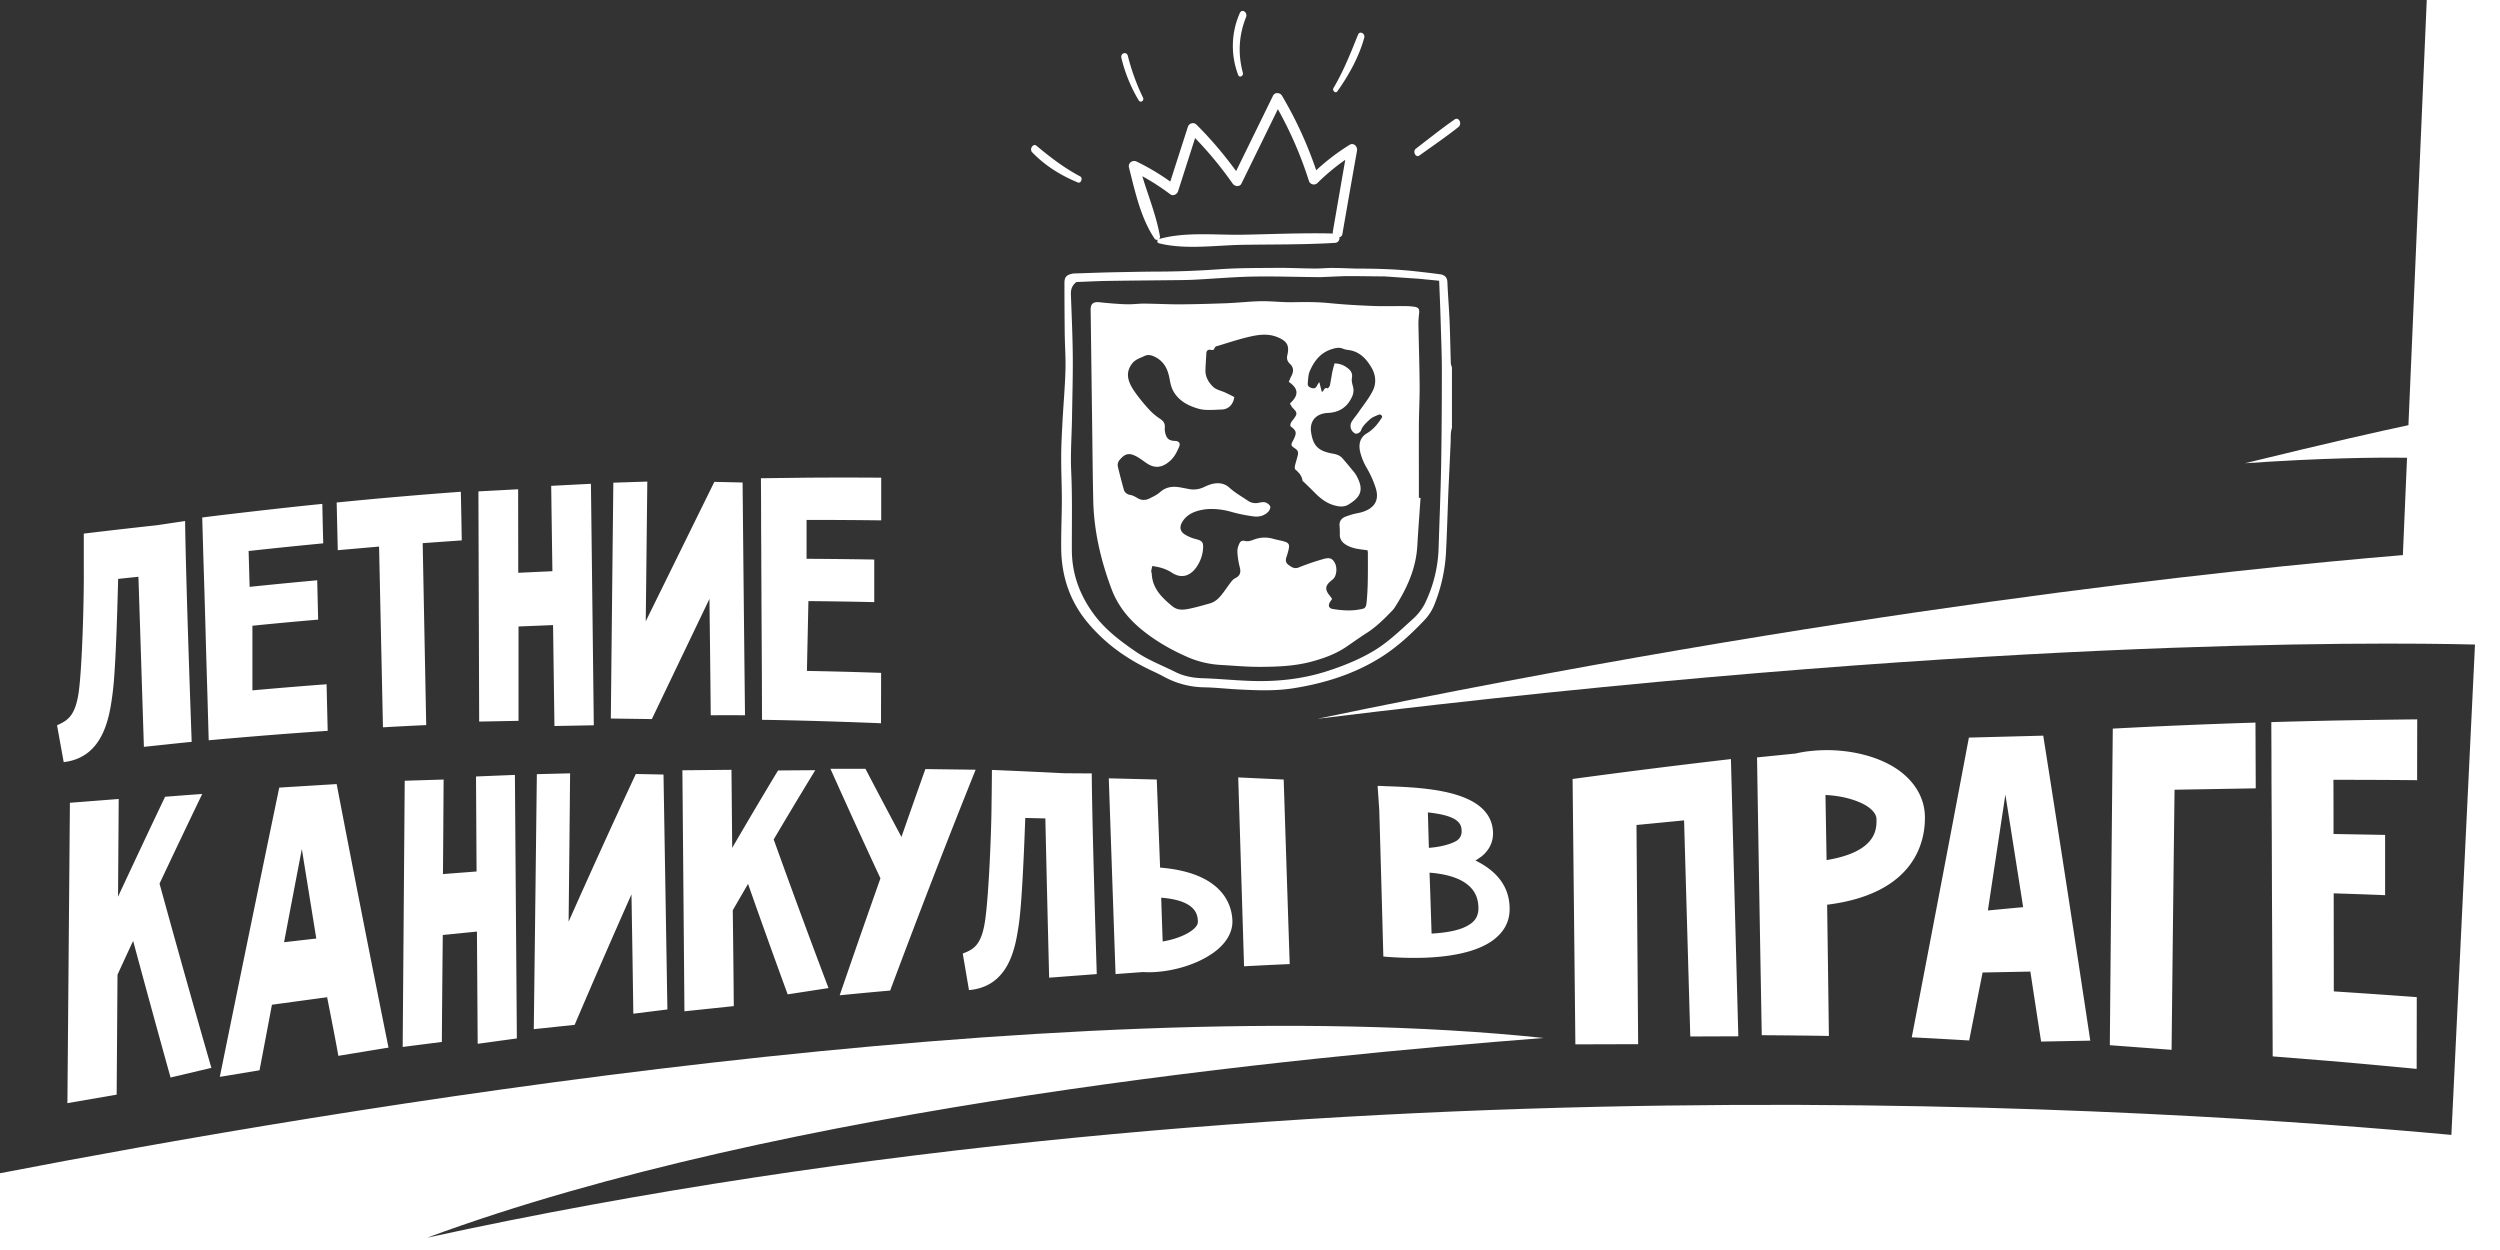
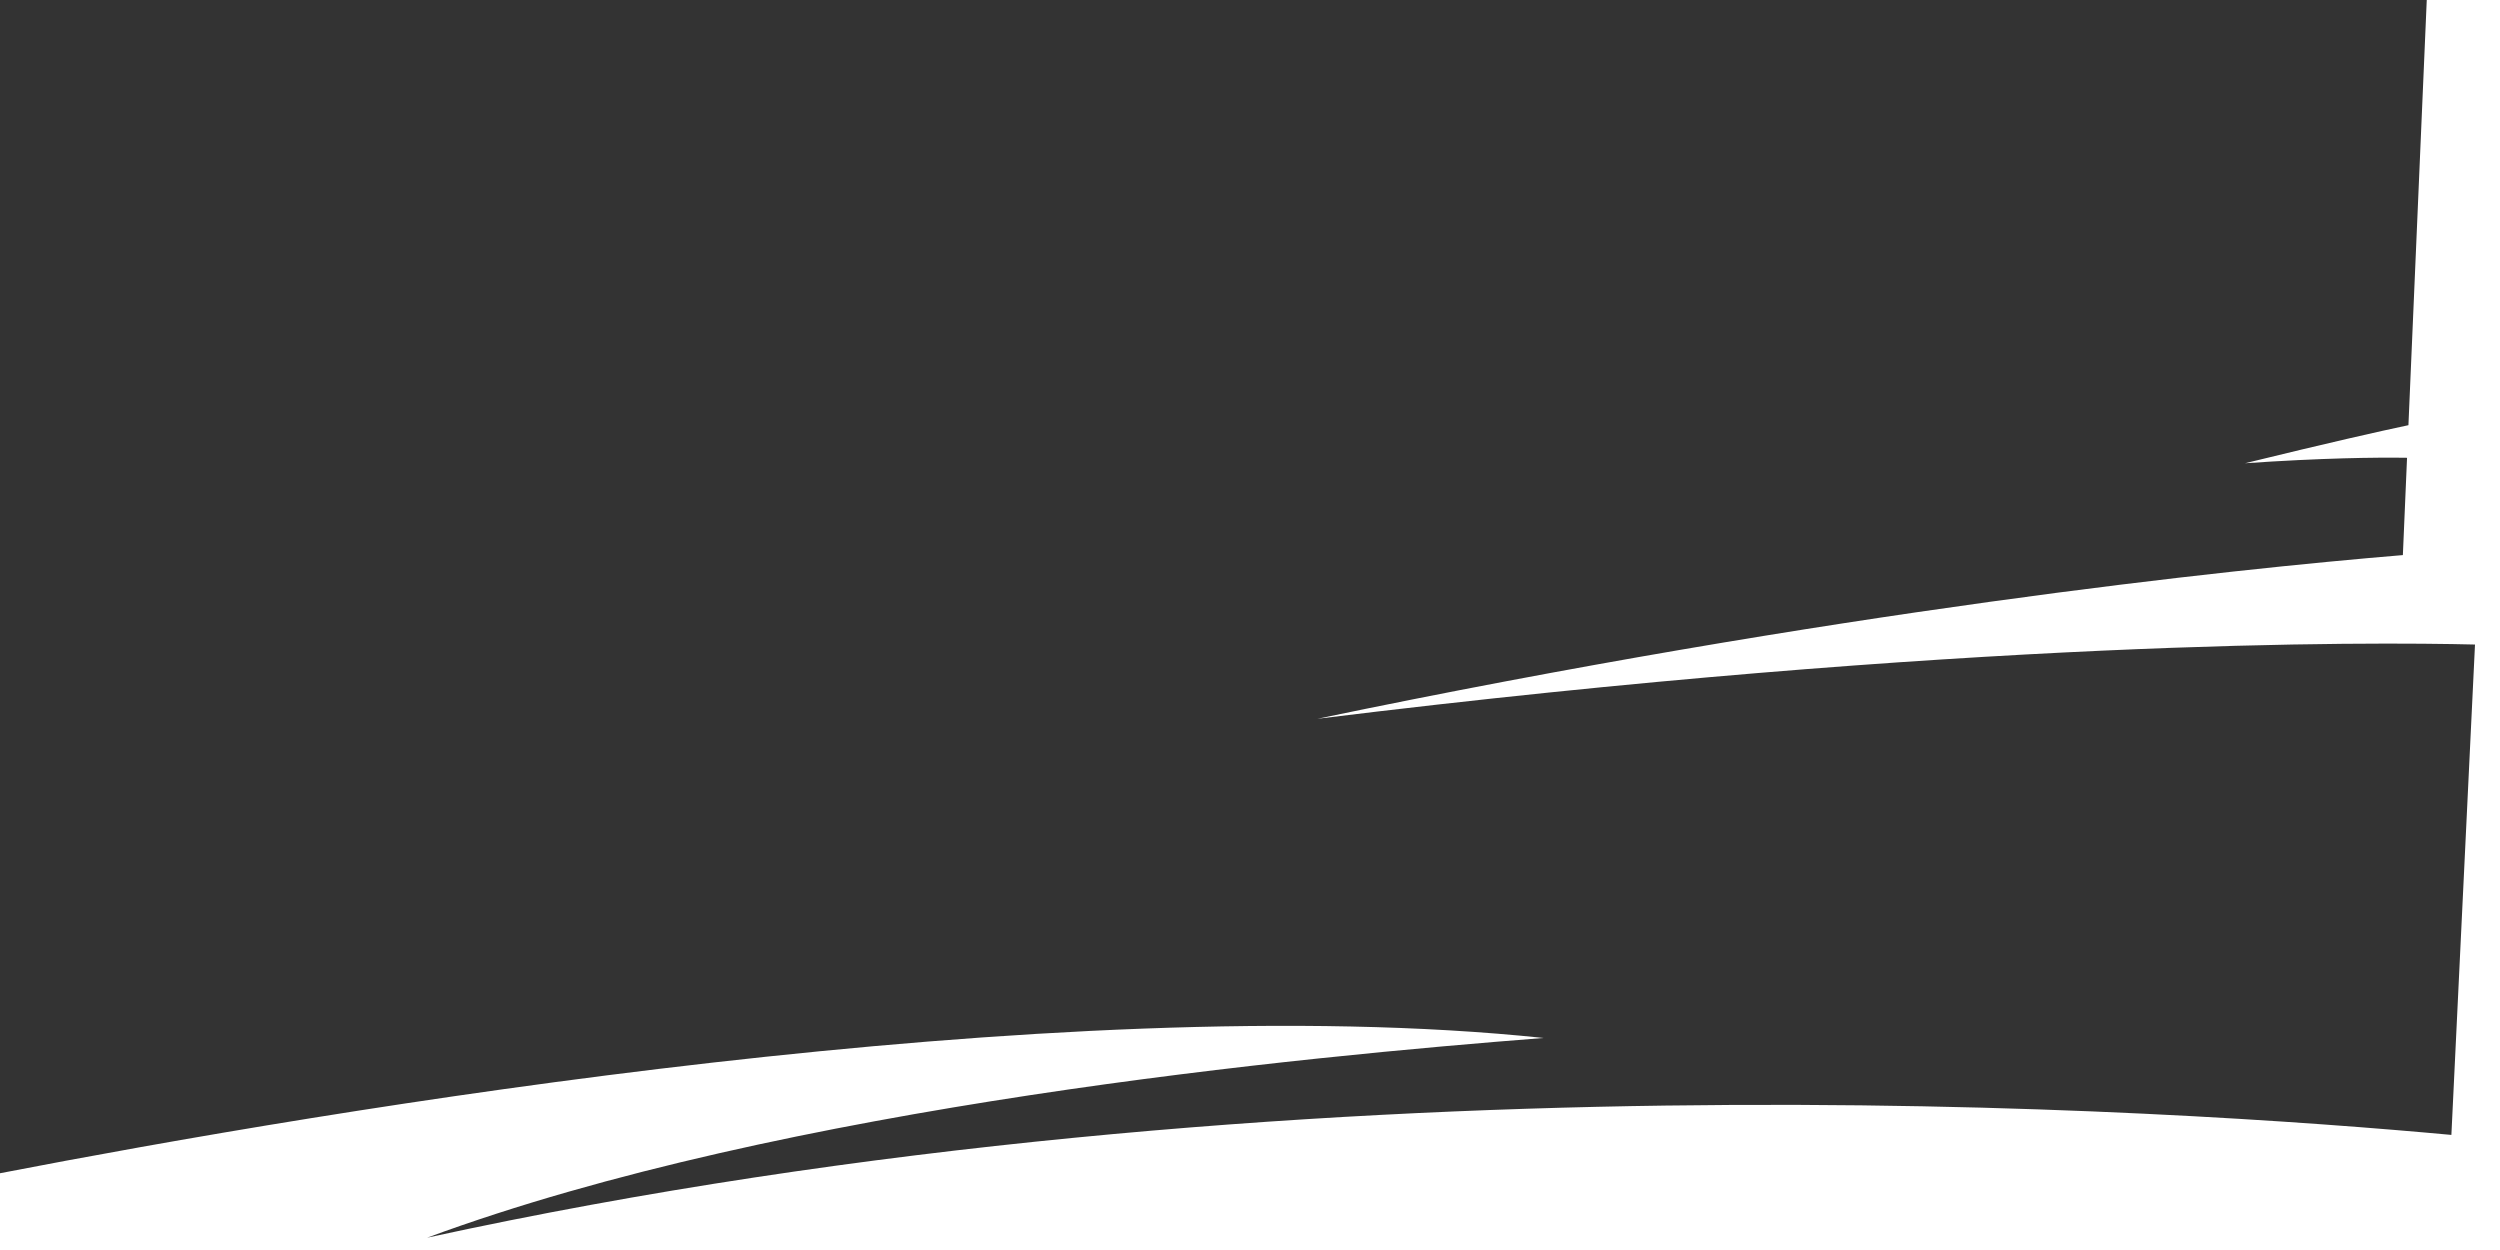
<svg xmlns="http://www.w3.org/2000/svg" viewBox="0 0 2700 1350">
  <rect x="0" y="0" width="2700" height="1350" fill="#333333" stroke="none" />
  <path d="M1422.7 776.3c559.2-116.5 984.9-161.2 1172.4-176.8l4.5-105.1c-34.2-.5-91.8.2-175 5.9 90.8-22.2 144.7-34.4 176.5-41.1L2620.9 0h79.1v1350H0v-82.9c354.2-68.5 1141.2-201.3 1667-146.1-257.4 20.1-818.9 72.7-1205.7 215.7 943.4-205.7 1894.6-137.8 2186.2-111l25.5-529.6c-109.7-2.7-549.4-6.3-1250.3 80.2" style="fill:#fff;fill-rule:evenodd" />
-   <path d="M1568.1 396.9a34.5 34.5 0 0 1-1.2-4.3c-.5-14.9-.7-29.7-1.3-44.6s-1.8-28.7-2.4-43.1c-.2-5.5-3.1-8.1-8.1-8.7-7.9-1.1-15.8-2-23.7-2.9-21.4-2.5-42.8-3.2-64.3-3.2-9.1-.1-18.2-.7-27.3-.7-6.8-.1-13.7.7-20.5.6-13.3-.1-26.7-.8-40-.7-20.8.2-41.7 0-62.5 1.5s-44.2 2.5-66.4 2.5c-16.8.1-33.7.5-50.6.8-12.8.3-25.6.8-38.4 1.2a17.6 17.6 0 0 0-3.3.3c-6.3 1.3-8.5 3.6-8.5 10 0 17.9.1 35.9.3 53.9.1 13.3 1.2 26.6.8 39.9-.5 18.6-2.2 37.1-3.2 55.7-.6 12.6-1.4 25.2-1.4 37.9-.1 15.7.7 31.4.7 47.2s-.9 34.6-.7 51.9c.3 30.7 9.6 58.3 29.9 81.9s43.7 39.3 70.8 51.7c3.6 1.7 7.2 3.5 10.7 5.4a93.3 93.3 0 0 0 42.7 11.2c12.5.2 25.1 1.7 37.7 2.3 19.5 1 39 1.8 58.4-1.2 34.5-5.4 67.4-15.7 96.9-34.7 17-11 31.8-24.8 45.7-39.5a53.3 53.3 0 0 0 11.2-18.7 175.1 175.1 0 0 0 11.5-52.5c1.2-22.7 1.8-45.6 2.7-68.4l2.4-51.8c.1-3.5 0-7.1.3-10.6a28 28 0 0 1 1.1-5Zm-13.8-93.6c.6 15.3 1.2 29.2 1.6 43.2.5 17.9 1.3 35.9 1.3 53.8 0 34.9-.2 69.7-.8 104.5-.6 29.1-1.8 58.1-2.7 87.1a146.1 146.1 0 0 1-13 56 57.3 57.3 0 0 1-14.1 20c-13.5 12.1-26.5 25-42.1 34.5s-34 17-52.3 22.8c-28.2 8.9-56.8 11.4-86 10-15.7-.7-31.4-2.2-47.1-2.7-10.4-.3-20.5-2.1-29.6-6.7-14.4-7.2-29.6-12.9-43.1-22.2-17.1-11.7-33.4-24.1-45.7-41.1-14.8-20.4-23-43-23.1-68.1-.1-28.4.6-56.8-.7-85.2-.9-19.7.6-39.5.9-59.2.3-21.7 1-43.5.8-65.2s-1.2-43.9-2-65.9c-.3-5.6.7-10.4 6-14.3 10.6-.4 21.9-1 33.2-1.2 26.6-.4 53.3-.6 79.9-.9 5.3-.1 10.6-.2 15.9-.5 20.6-1.1 41.2-2.9 61.8-3.3 23.2-.4 46.5.4 69.8.6 2.7.1 5.3-.1 8-.2 8.2-.3 16.4-.8 24.6-.9 11.5 0 23 .2 34.5.3h4.7l37.8 2.6 21.5 2.1Zm-21.9 234.4c0-26.2-.1-52.4 0-78.6.1-14.4.9-28.8.8-43.2-.2-22-.9-44-1.3-65.9a94 94 0 0 1 .8-11.9c.3-4.1-.4-5.8-4.6-6.7a67.4 67.4 0 0 0-11.9-.8c-11.5-.1-23 .3-34.5-.2-15.2-.6-30.5-1.5-45.7-3s-27.5-1.2-41.2-1c-11.1.1-22.2-1.3-33.2-1.1s-24.8 1.7-37.1 2.2c-16.9.6-33.7 1.1-50.6 1.2-12.9 0-25.7-.7-38.6-.8-6.4 0-12.8 1-19.2.7-9.7-.3-19.4-1.2-29.1-2.2-6.2-.6-9.2 1.8-9.1 8q.8 61.4 1.6 122.5c.4 27.8.6 55.5 1.2 83.2.7 33.2 8.1 64.9 19.7 95.9 6.6 17.5 17.3 31.1 31.3 42.9 15.7 13.1 33.1 23 51.7 31.1a104.9 104.9 0 0 0 36.2 8.2c13.9.8 27.8 2.1 41.8 2 18.8-.1 37.6-.8 56-5.9 13.1-3.6 25.7-8.2 37-16 7.5-5.1 14.9-10.4 22.6-15.3 9.7-6.4 17.9-14.5 25.9-22.8a26.4 26.4 0 0 0 3.4-4.1c13.1-20.4 23-41.9 24.4-66.7 1-17.2 2.3-34.4 3.5-51.7Zm-55.5 56.6a19 19 0 0 1 .4 2.5c0 10.2.1 20.4-.1 30.5-.1 7.5-.5 15.1-1.2 22.6s-2.3 7.3-8.3 8.4c-9.4 1.7-18.6.9-27.8-.5-4.7-.7-5.9-3.6-3.5-7.6l2.3-3.4-2.4-3.3c-5.7-6.7-5.3-11.1 1.7-16.6l2-1.7c3.7-3.8 4.4-12.4 1.5-17.5s-5.9-5.8-12.8-3.8a260 260 0 0 0-25.7 8.8c-4.9 2.1-8-.1-11.4-2.6s-3.3-5.5-2.1-8.9a74 74 0 0 0 2.2-7.7c1.3-5.4.2-7.3-5.1-8.8-3.8-1.1-7.8-1.7-11.6-2.8a32.1 32.1 0 0 0-20.3.7c-3.2 1.1-6.4 2.6-10.2 1.6s-5.4 1.2-6.4 3.8a18.2 18.2 0 0 0-1.7 8.3 84 84 0 0 0 2.4 15.7c1.6 5.7.9 9.8-4.9 12.5a14.3 14.3 0 0 0-4.4 4.1c-2.8 3.6-5.4 7.5-8.2 11.2-3.9 5.3-8.2 10.1-14.7 11.9s-15 4.3-22.5 5.8-12.9 1.5-18.4-3.1c-11.2-9.3-21.2-19.1-21.8-34.9-.1-.9-.7-1.8-.6-2.6s.7-3.6 1.1-5.6c8.1 1.1 15 3.1 21.2 7.2 12.1 7.9 21.5 1.6 26.9-6.5a40 40 0 0 0 6.8-19.2c.5-7.3-.9-8.8-7.8-10.6a41.9 41.9 0 0 1-11.6-4.8c-5.5-3.3-6.3-8.2-3.1-13.6 5.3-8.9 14.5-12.1 23.4-13.5s20.3-.3 30.3 2.7a167 167 0 0 0 23.4 4.7c5.8.8 11.6-.6 15.9-5.1 1.3-1.4 2.6-4.3 2-5.8s-3.1-3.6-5.2-4.2-4.8-.1-7.2.4a14.5 14.5 0 0 1-11.5-2.1c-6.7-4.6-14-8.6-20-14.1s-13.5-5.9-21-3.5a56 56 0 0 0-6.7 2.8 25.9 25.9 0 0 1-16.9 1.9l-8.5-1.6c-7.9-1.4-15.2-.8-21.8 5-3.4 3-7.8 5.1-11.9 7.1a12.8 12.8 0 0 1-12.7-.6c-2.5-1.5-5.2-3-7.9-3.4s-5.8-2.3-6.7-5.5c-2.3-8.3-4.5-16.6-6.5-25a8.4 8.4 0 0 1 2-7.4c5.5-6.5 9.7-7.9 17.4-4 4.4 2.2 8.2 5.4 12.2 8 7.5 4.9 14.5 4.7 21.7-.4s9.8-10.8 12.8-17.5c1.8-4-.1-6.4-4.5-6.5-5.9-.3-8.5-2-10.1-7.4a19.3 19.3 0 0 1-.8-7.2c.3-4.2-1.4-6.8-5-9.2a63.8 63.8 0 0 1-12.5-10.7 187 187 0 0 1-15.8-19.7c-7.7-11.5-8.8-20.4-2-29.4 3.5-4.5 8.7-5.9 13.5-8.2 3.2-1.5 6.3-1.1 9.6.3 10.5 4.5 15.2 13 17.2 23.7.8 4.3 1.6 8.8 3.5 12.7 5.8 11.6 16.7 17.2 28.2 20.4 7.7 2.1 16.4 1 24.6.8s12.9-6.5 13.7-13.5c-3.3-1.7-6.8-3.5-10.3-5.1s-9.4-2.8-12.5-5.9c-4.6-4.5-8.4-10.3-8.3-17.5s.7-12.2.9-18.4c.2-3.1 1.6-4.6 4.6-4.1s3.3.3 4.3-1.8 2.3-2.1 3.7-2.5c10.6-3.2 21.1-6.7 31.8-9.3s21.6-4.5 32.4-.1 13 9.4 10.8 19.2c-1 4-.2 6.8 2.6 9.5 4.3 3.9 4.3 8.4 1.7 13.3-1.1 2-1.9 4.2-2.8 6.3 9.3 6.5 12.2 13.4 1.2 23.4 1 1.5 1.7 3.4 3 4.7 5.1 5.1 5.3 6.4.9 12.2-1.7 2.3-3.9 4.3-3.3 7.6 6.6 5 7 6.9 3.4 14.4l-.7 1.2c-2.3 4.6-2.4 5.4 1.8 8.1s4.1 5 3.2 8.6-2 6.8-2.8 10.2c-.3 1.4-.4 3.6.4 4.3 3.8 3.2 7 6.7 7.7 11.9.2.7 1.2 1.3 1.8 1.9 3.8 3.7 7.7 7.4 11.4 11.2 6.8 6.9 14.2 12.5 24.1 14.4 4.5.9 8.5.7 12.2-1.5 13.1-7.9 17.1-15.5 9.3-30.3a25.5 25.5 0 0 0-2.4-3.9c-4.4-5.4-8.7-10.7-13.3-15.9-2.7-3.1-6.4-4.3-10.5-5-15.9-2.8-21.1-8.7-23.3-22.9-1.9-12.3 5.4-20.4 17.9-21s21-6.1 26.2-17.3a16.1 16.1 0 0 0 1.2-11c-.9-3.1-1.8-6.6-1.2-9.7.9-5.2-1.6-8.2-5-10.7a22.3 22.3 0 0 0-13.8-4.8c-.8 3-1.7 6.1-2.4 9.3-.9 4.8-1.6 9.6-2.6 14.4-.3 1.3-2.2 3.4-2.5 3.3-3.7-1.9-3.6 2.8-6.2 3.8-1-3.6-1.7-6.7-2.7-10.6a18.5 18.5 0 0 0-2.5 3.7c-1.2 2.8-3.1 3.5-5.9 2.6s-4.4-2.1-4.1-5.1.4-8.6 1.9-12.4c4.7-11.3 11.7-20.7 24.3-24.5 3.8-1.2 7.3-2 11.1-.7a22 22 0 0 0 5.7 1.6c12.1 1.2 19.6 8.8 25.4 18.4 4.9 8 6 17.2 1.9 25.5s-9.8 15.2-15 22.7c-2.3 3.5-5.1 6.6-7.4 10.2a9.3 9.3 0 0 0-.4 10.1c1 1.7 3.2 3.6 4.9 3.6a6.6 6.6 0 0 0 5-3.2c1.6-5 5.4-8.2 8.8-11.5s6.7-4.2 10.3-5.8c1.7-.7 3.5.2 3.9 2.5-4.4 7-9.3 13.3-16.6 17.6s-9.1 11.6-7.3 19.7a63.4 63.4 0 0 0 7.2 17.7 109 109 0 0 1 9.9 22.4c3.5 12.1-1.2 20.3-13 24.6-3.7 1.4-7.7 1.9-11.6 2.9a91 91 0 0 0-8.8 2.9c-4 1.8-6.2 4.8-5.9 9.4s.4 6.3.3 9.3c-.2 5.9 2.8 9.3 7.8 12.1 6.8 3.8 14.3 4.2 22.1 5.3m-19.3-437.9a235.6 235.6 0 0 0-36.1 27.5 425.8 425.8 0 0 0-37-80.6c-2-3.4-7.7-3.9-9.6 0l-39.9 81.5a417 417 0 0 0-42.8-50.2 5.6 5.6 0 0 0-7.9.1 6.2 6.2 0 0 0-1.4 2.3l-19 59.1a255.4 255.4 0 0 0-36.3-21.6c-4.4-2.1-9.5 1.4-8.3 6.4 6.5 25.7 12.6 54.4 27.5 76.6a3.1 3.1 0 0 0 3.9 1.3 2.3 2.3 0 0 0-.3 3.2 2.6 2.6 0 0 0 1.1.7c28.3 7.2 61.4 2.2 90.5 1.7 33.2-.5 66.7-.1 99.8-2.1a5 5 0 0 0 4.8-5.2 2.8 2.8 0 0 0-.1-.9 4 4 0 0 0 3.3-3.6q7.8-45 15.8-90c.7-4.4-3.7-8.9-8-6.2m-18.1 93.4a4.9 4.9 0 0 0 .1 2.4c-32.5-.8-65.1.7-97.6 1.3-29 .5-62.3-3.4-90.3 4.7a3.2 3.2 0 0 0 1-3.2c-3.8-21.8-12.5-43.1-19-64.7a253 253 0 0 1 30.3 19.6c3.1 2.3 7.3-.2 8.3-3.3l18.4-57.5a405 405 0 0 1 40.5 49.1c2.2 3.2 7.6 4.1 9.6 0l39.3-80.3a418 418 0 0 1 33.5 77.4 5.6 5.6 0 0 0 7 3.7 5 5 0 0 0 2.2-1.3 226.3 226.3 0 0 1 30.1-25.1c-4.5 25.7-8.9 51.4-13.4 77.2m-272.9-59.3c-17.1-9-32-20.4-47.2-33.1-3.6-3-7.9 3.6-4.7 7 14 14.7 31.8 25.5 49.5 32.7 3.3 1.3 5.6-4.9 2.4-6.6m67.8-85.2a231.8 231.8 0 0 1-16.3-44.9c-1.3-5.3-8.3-3.1-7 2.2a164.8 164.8 0 0 0 18.7 45.8c2 3.1 6.3.4 4.6-3.1M1339 14.1a87.9 87.9 0 0 0-1.7 67c1.3 3.3 5.9 1 5-2.4-5.5-20.7-4.4-40.5 3.4-60.1 2.1-5.1-4.3-9.7-6.7-4.5m127.7 23.3c-8.1 20.1-15.6 39.2-26.5 57.6-1.7 2.8 2.2 6.4 4.1 3.7 12-16.9 23.4-37 29.1-58.1 1.2-4.5-4.9-7.6-6.7-3.2M1571 129c-14.2 9.9-27.9 20.9-41.8 31.5-3.9 3-.3 10.3 3.8 7.4 14.1-10.1 28.4-19.9 42.1-30.7 4.3-3.4.5-11.4-4.1-8.2m127.4 712.3q1.5 143.7 3 286.6l67.8-.2q-.9-118.1-1.8-236.7l51.4-5 6.7 233.4 51.9-.2q-4.1-149.7-8-299.4-85.5 9.9-171 21.5m316.8 28.6c5.2 3.2 11.3 8.4 11.4 14.7.2 10.3.7 35.3-53.9 44.3l-1.2-70.3c15.3.7 31.6 4.3 43.7 11.3m-41.9 107.2c96-12 106.1-69.5 105.6-95.4-.4-21-12.2-40.1-33.4-53.2-23.8-14.6-57.6-20.6-87.9-17.6a124.5 124.5 0 0 0-18.3 2.9l-41.7 4.2q2.4 150.2 5.1 300c24.2.2 48.3.4 72.5.8q-.9-70.8-1.9-141.7m233.4-182.6-80.3 2.1q-31.2 165.3-61.7 323.7c20.7 1 41.3 2.2 62 3.4 4.8-24.4 9.6-48.8 14.5-73.4l51.6-1q5.7 37.7 11.6 75.6l53.1-1q-25.2-167.3-50.8-329.4m-59.8 188.8q9.4-62.2 18.9-125.2 9.6 60.4 19.2 121.6zm201.6-130.4 87.7-1.5-.3-71q-77.1 2.4-154.1 6.5-1.7 171.3-3.2 341.9l66.7 5q1.5-140.1 3.2-280.9m262-10.3q0-32.9.1-65.7-45.3.5-90.6 1.3c-22.3.5-44.7 1-67 1.7.1 20.9.2 41.9.2 62.8l.3 57.4.2 62.8c.2 34.6.3 69.3.5 103.9l.3 74.1 66.2 5.3q44.6 3.9 89.3 8.2c0-25.8.1-51.7.1-77.5q-44.7-3.3-89.6-6.2c0-35.3-.1-70.6-.1-105.9 18.5.6 37 1.2 55.5 2v-65.1l-55.7-1c0-19.5 0-39-.1-58.5 30.1 0 60.3.1 90.4.4M172.3 954.3q23.1-49 46.1-96.8c-13.4.9-26.8 2-40.1 3q-25.3 53.1-50.8 107.9c.2-35.2.5-70.3.7-105.5L75.5 867l-2.7 324.4 53.2-9.2.9-129.5c5.6-12.2 11.2-24.4 16.9-36.5q20.1 74.7 40.4 147.5l44.1-10.4q-28.2-97.8-56-199m193.1 186 54.2-8.9q-28.2-139.7-56-284.6l-62 3.8q-31.8 153-64.2 312.4l42.9-7.1q6.8-35.6 13.4-70.8l59.6-8.1c3.1 15.6 10.6 53.9 12.1 63.3m-58.6-122.7q9.6-50.7 19.2-100.6 7.8 48.4 15.6 96.6Zm207.3-179 .6 102.6-36.3 2.8c.3-34 .5-68.1.7-102.1l-42 1.3q-1.1 143.5-2.2 287.5l42.3-5.4q.4-57.7 1-115.5l36.9-3.7.8 121.2 42.3-5.8-2.1-284.6zm202.5-2.1-29.9-.6q-36.2 77.6-72.6 159.5.9-80.1 1.6-160.2l-35.9.9q-1.6 137.4-3.3 275.4l43.5-4.6h.6q30.8-72.1 61.4-141 1.1 64.4 2 128.9l36.8-4.6-4.2-253.6Zm119 70.1q22.5-38.1 44.9-74.8l-40.2.3q-24.7 40.9-49.5 83.6c-.3-28.1-.5-56.2-.8-84.3l-53 .5 2.2 260.3 53.3-5.6q-.4-51.7-1.1-103.5c5.5-9.6 11-19 16.5-28.5q21.3 60.6 42.8 119.3l44.1-6.8q-29.7-78.4-59.2-160.5m61.3-76.3q27 60.3 54 118.3-21.9 61.9-44 126.3c18.2-1.8 36.3-3.5 54.5-5.1q46.4-124.2 92.3-238.5l-54.3-.7q-12.9 36.3-25.8 73.3-19.4-36.3-38.9-73.6Zm252.6 4.8c-26.1-1.3-52.1-2.5-78.2-3.6-.1 12-.2 24-.4 36-.2 32.8-3.2 103.6-7.3 128.8s-12.8 29.3-23.8 33.5c2.2 13.2 4.5 26.4 6.7 39.5 43.8-3.8 50.2-47 53.7-70s5.8-80.2 7.1-115.9l21.7.5q1.9 86.1 4.1 172l51.4-3.9c-1.6-54.2-5-162.8-5.4-216.7zm237 6.8-49.2-2.3 6.3 204c16.4-.9 32.8-1.7 49.3-2.4q-3.3-99.7-6.5-199.3ZM1286 1005.8c3.6-2.5 7.8-6.3 7.7-10.2-.2-6.7-.7-23-39.6-26.1.5 15.8 1 31.5 1.6 47.3 10.7-1.8 22.2-5.5 30.3-11m-33.1-68.8c68.6 5.6 77.6 41.2 78.1 57.4.4 13-7.5 25.8-21.9 35.5-16.5 11.4-40 18.6-61.7 19.9a93 93 0 0 1-12.9 0l-29.7 2.2q-3.7-105.6-7.3-211.4l51.8 1.3zm241.1 96 2.8.3a386 386 0 0 0 40.2 1.1c24.8-.8 53.4-4.6 72.8-17.1 13.7-9.1 20.6-21 20.6-35.4.1-18.7-8.1-33.7-24.4-45.2a87 87 0 0 0-12.5-7.3c2.4-1.5 4.4-3 6.5-4.4 9.5-7.7 13.6-17.7 12.2-29.4-5-41.6-71.4-45.1-115.6-46.5-3.1-.2-6.1-.4-8.8-.3l1.8 26q2.3 79.1 4.4 158.2m84.4-137.8c.9 7-2 10.3-4.4 12.2s-12.2 6.8-30.8 8.3c-.4-12.8-.7-25.6-1.1-38.3 23.6 2.6 35.3 7.7 36.3 17.8m8.6 103.3c-9.5 6.4-25.3 8.9-40.9 9.8-.7-21.9-1.4-43.9-2.2-65.8 12.3.9 28.3 3.7 39.2 11.5 9.2 6.5 13.5 15.2 13.6 26.8 0 7.8-3.1 13.7-9.7 17.7M169.8 567.2c-26.4 2.9-52.9 5.9-79.3 9.1v37.4c.3 34.1-1.8 107.6-5.5 133.8s-12.5 30.9-23.4 35.8l7.2 39.8c43.9-5.1 49.7-50.5 52.9-75s4.9-84.9 5.9-122.9l21.9-2.3q3 92 5.9 183.7c17.2-1.8 34.4-3.7 51.6-5.4-2.1-59.7-6.3-179-7.1-238.5zm179.3 19.6c-.4-14.2-.7-28.4-1-42.6-26.9 2.7-53.8 5.7-80.7 8.8-16.3 1.9-32.7 3.8-49 5.9l1.2 41.8 1.2 38.5L222 681c.6 23.1 1.3 46.1 2 69.2l1.4 49.3q24.3-2.2 48.6-4.2c26.6-2.2 53.3-4.2 79.9-6l-1.2-50.3q-40.1 3-80.1 6.6v-69.8c23.7-2.4 47.3-4.6 71-6.6-.3-14.2-.7-28.3-1-42.5-24.3 2.2-48.7 4.6-73 7.1-.4-12.9-.7-25.8-1.1-38.7 26.9-3 53.7-5.7 80.6-8.3m148.6-55.7q-67.1 4.9-134.1 11.6l1.2 51.5 44.6-3.9 4.2 195.2c15.5-.9 31.1-1.7 46.7-2.4l-3.8-196.5 42.2-3c-.3-17.5-.6-35-1-52.5m97.6-6.4q.6 46 1.3 92.2l-36.9 1.7c0-30-.1-60.1-.1-90.2l-42.9 2.3.8 248.6 42.5-.8V676.6l37.3-1.5 1.5 109 42.5-.8q-1.5-130.5-3.1-260.8zm206.7-3.6-30.5-.7L697.4 671c.6-50.2 1.1-100.6 1.7-150.9l-36.7 1.2Q661 648.8 659.7 776l43.7.6h.6q30.9-64.5 62.2-129.8.8 62.9 1.4 125.7c12.3-.1 24.6-.1 37 0q-1.4-125.7-2.6-251.4M951.7 562v-46.1c-26.9-.2-53.9-.2-80.8 0l-49.1.6c.1 15.1.2 30.2.2 45.3s.2 27.8.2 41.8.2 30.2.2 45.3l.4 75c.1 17.8.1 35.6.2 53.5 16.2.2 32.4.6 48.6 1q40 1.1 79.9 2.7c0-18.1.1-36.3.1-54.4q-40.1-1.4-80.1-2.1c.5-25.1 1.1-50.3 1.6-75.4q35.5.3 71.1 1.1v-46q-36.5-.6-73.1-.8v-42q40.3 0 80.6.5h.1Z" style="fill:#fff;fill-rule:evenodd" />
</svg>